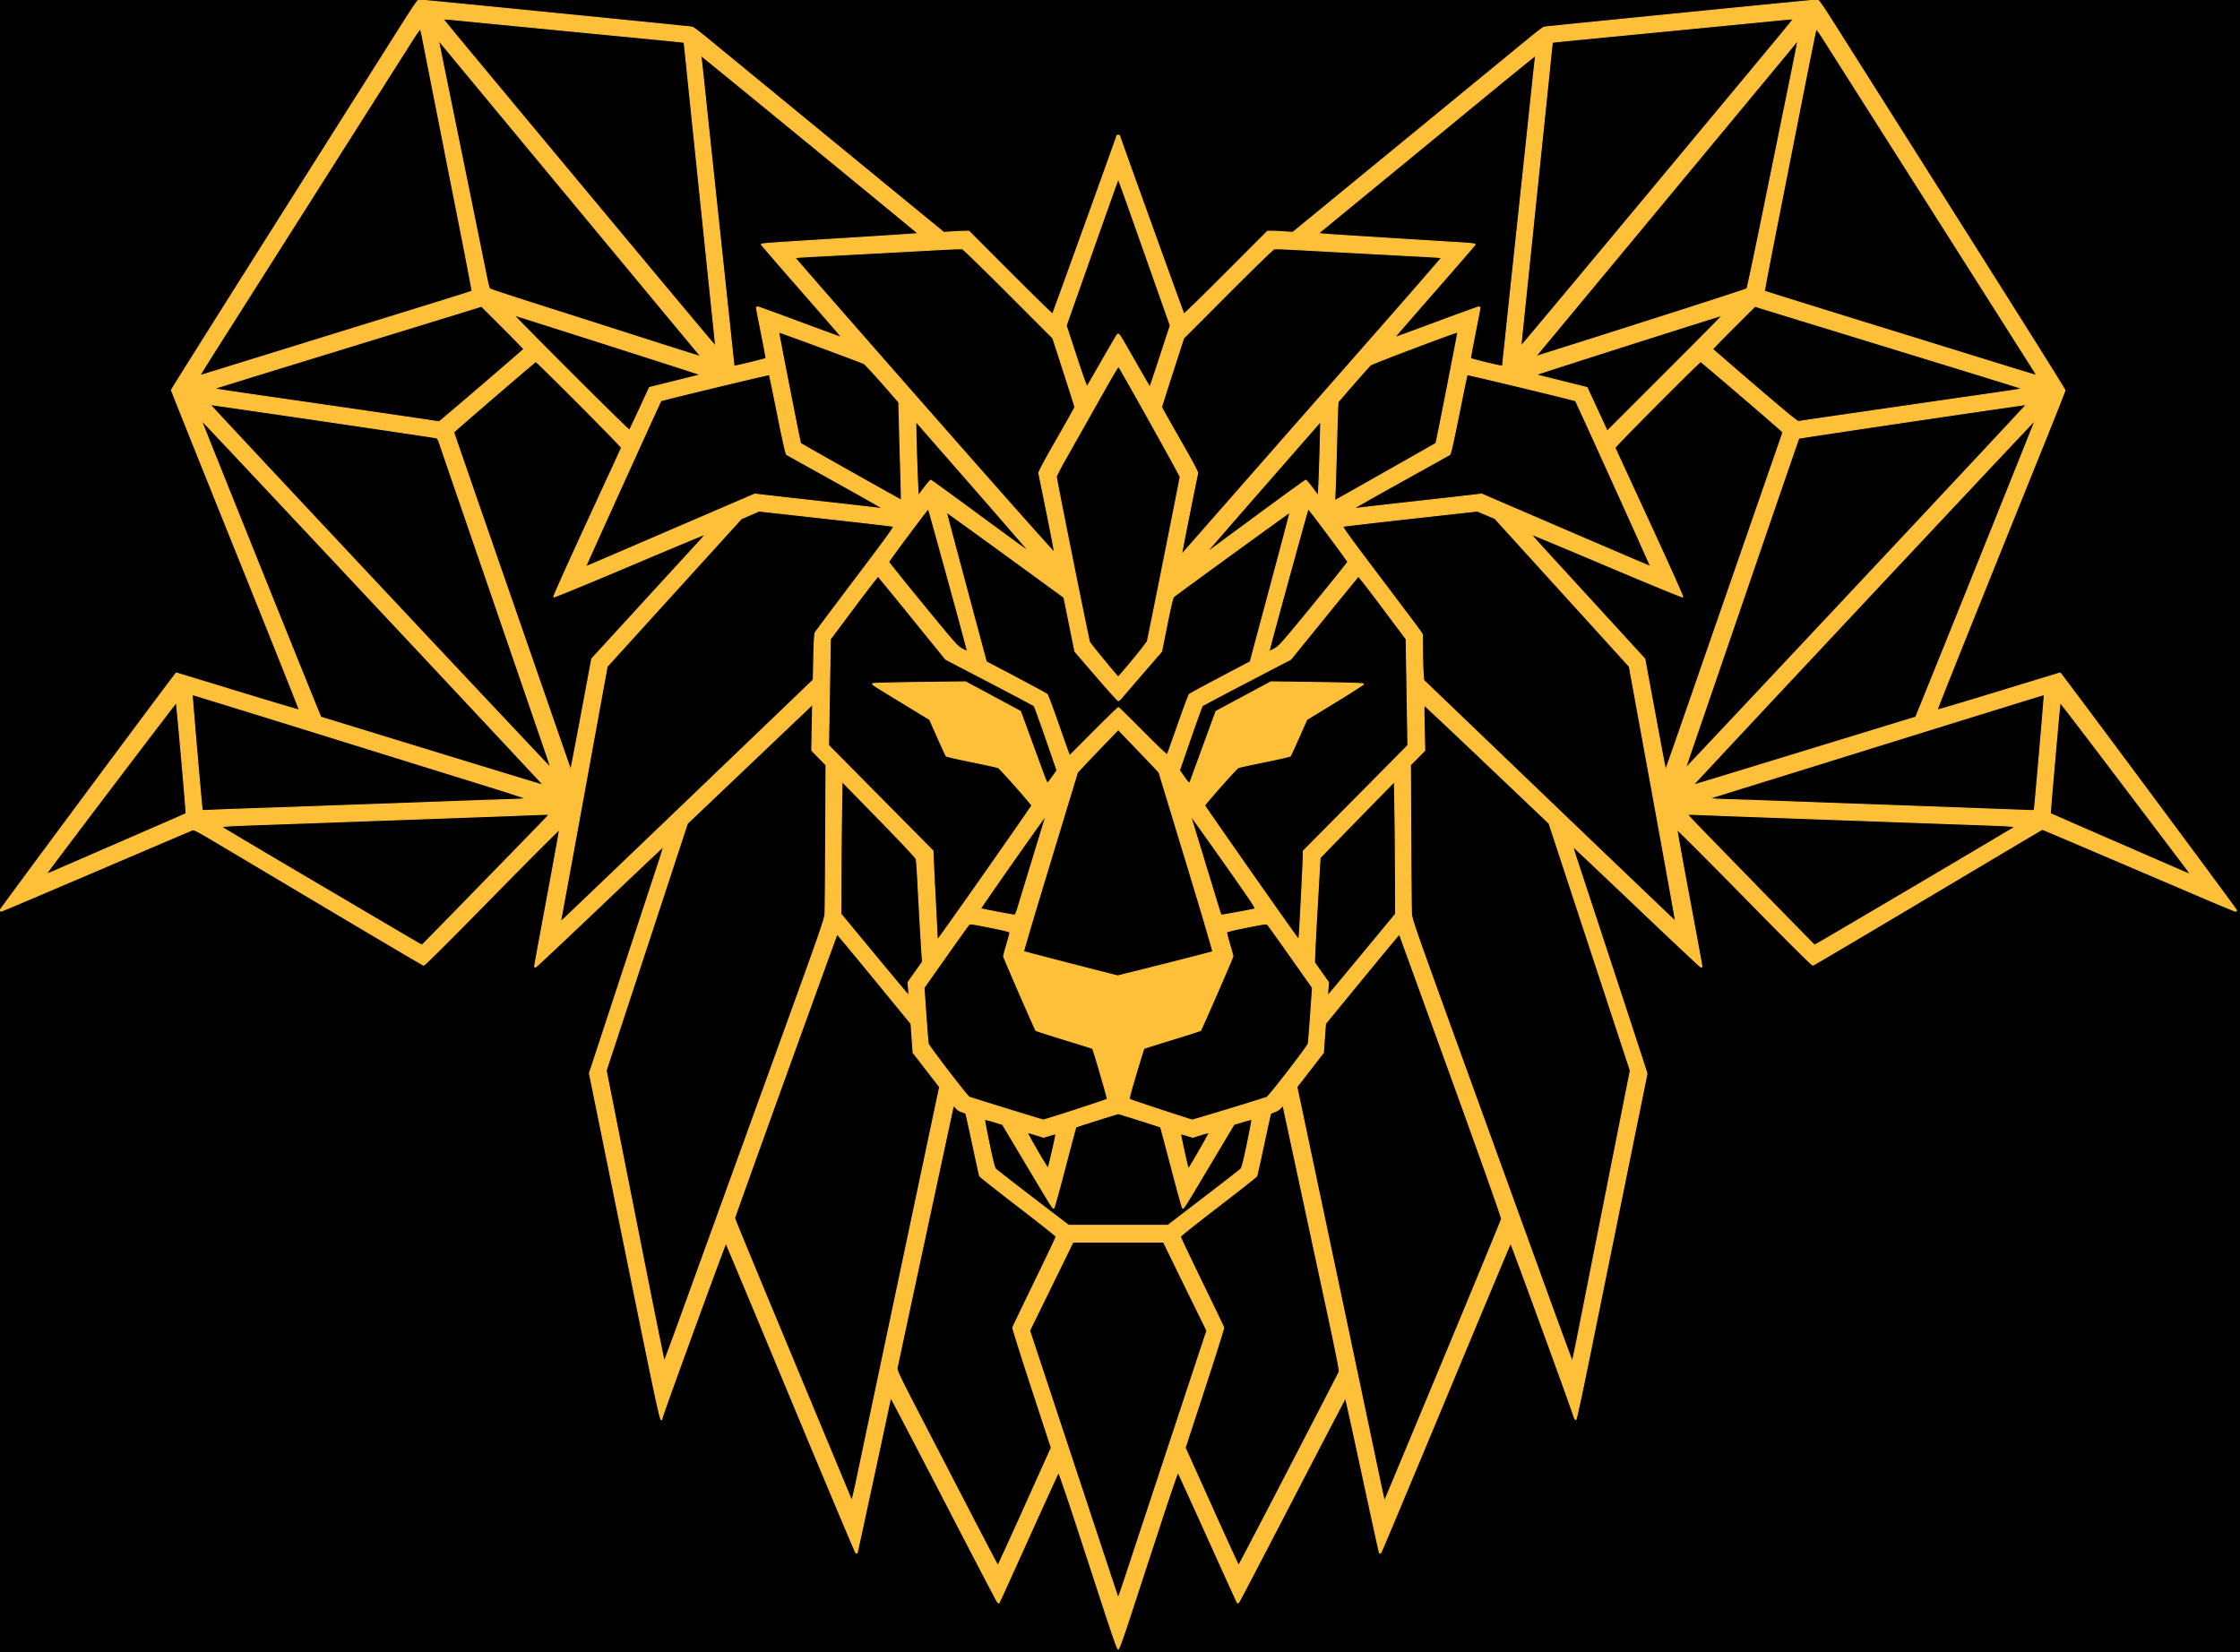
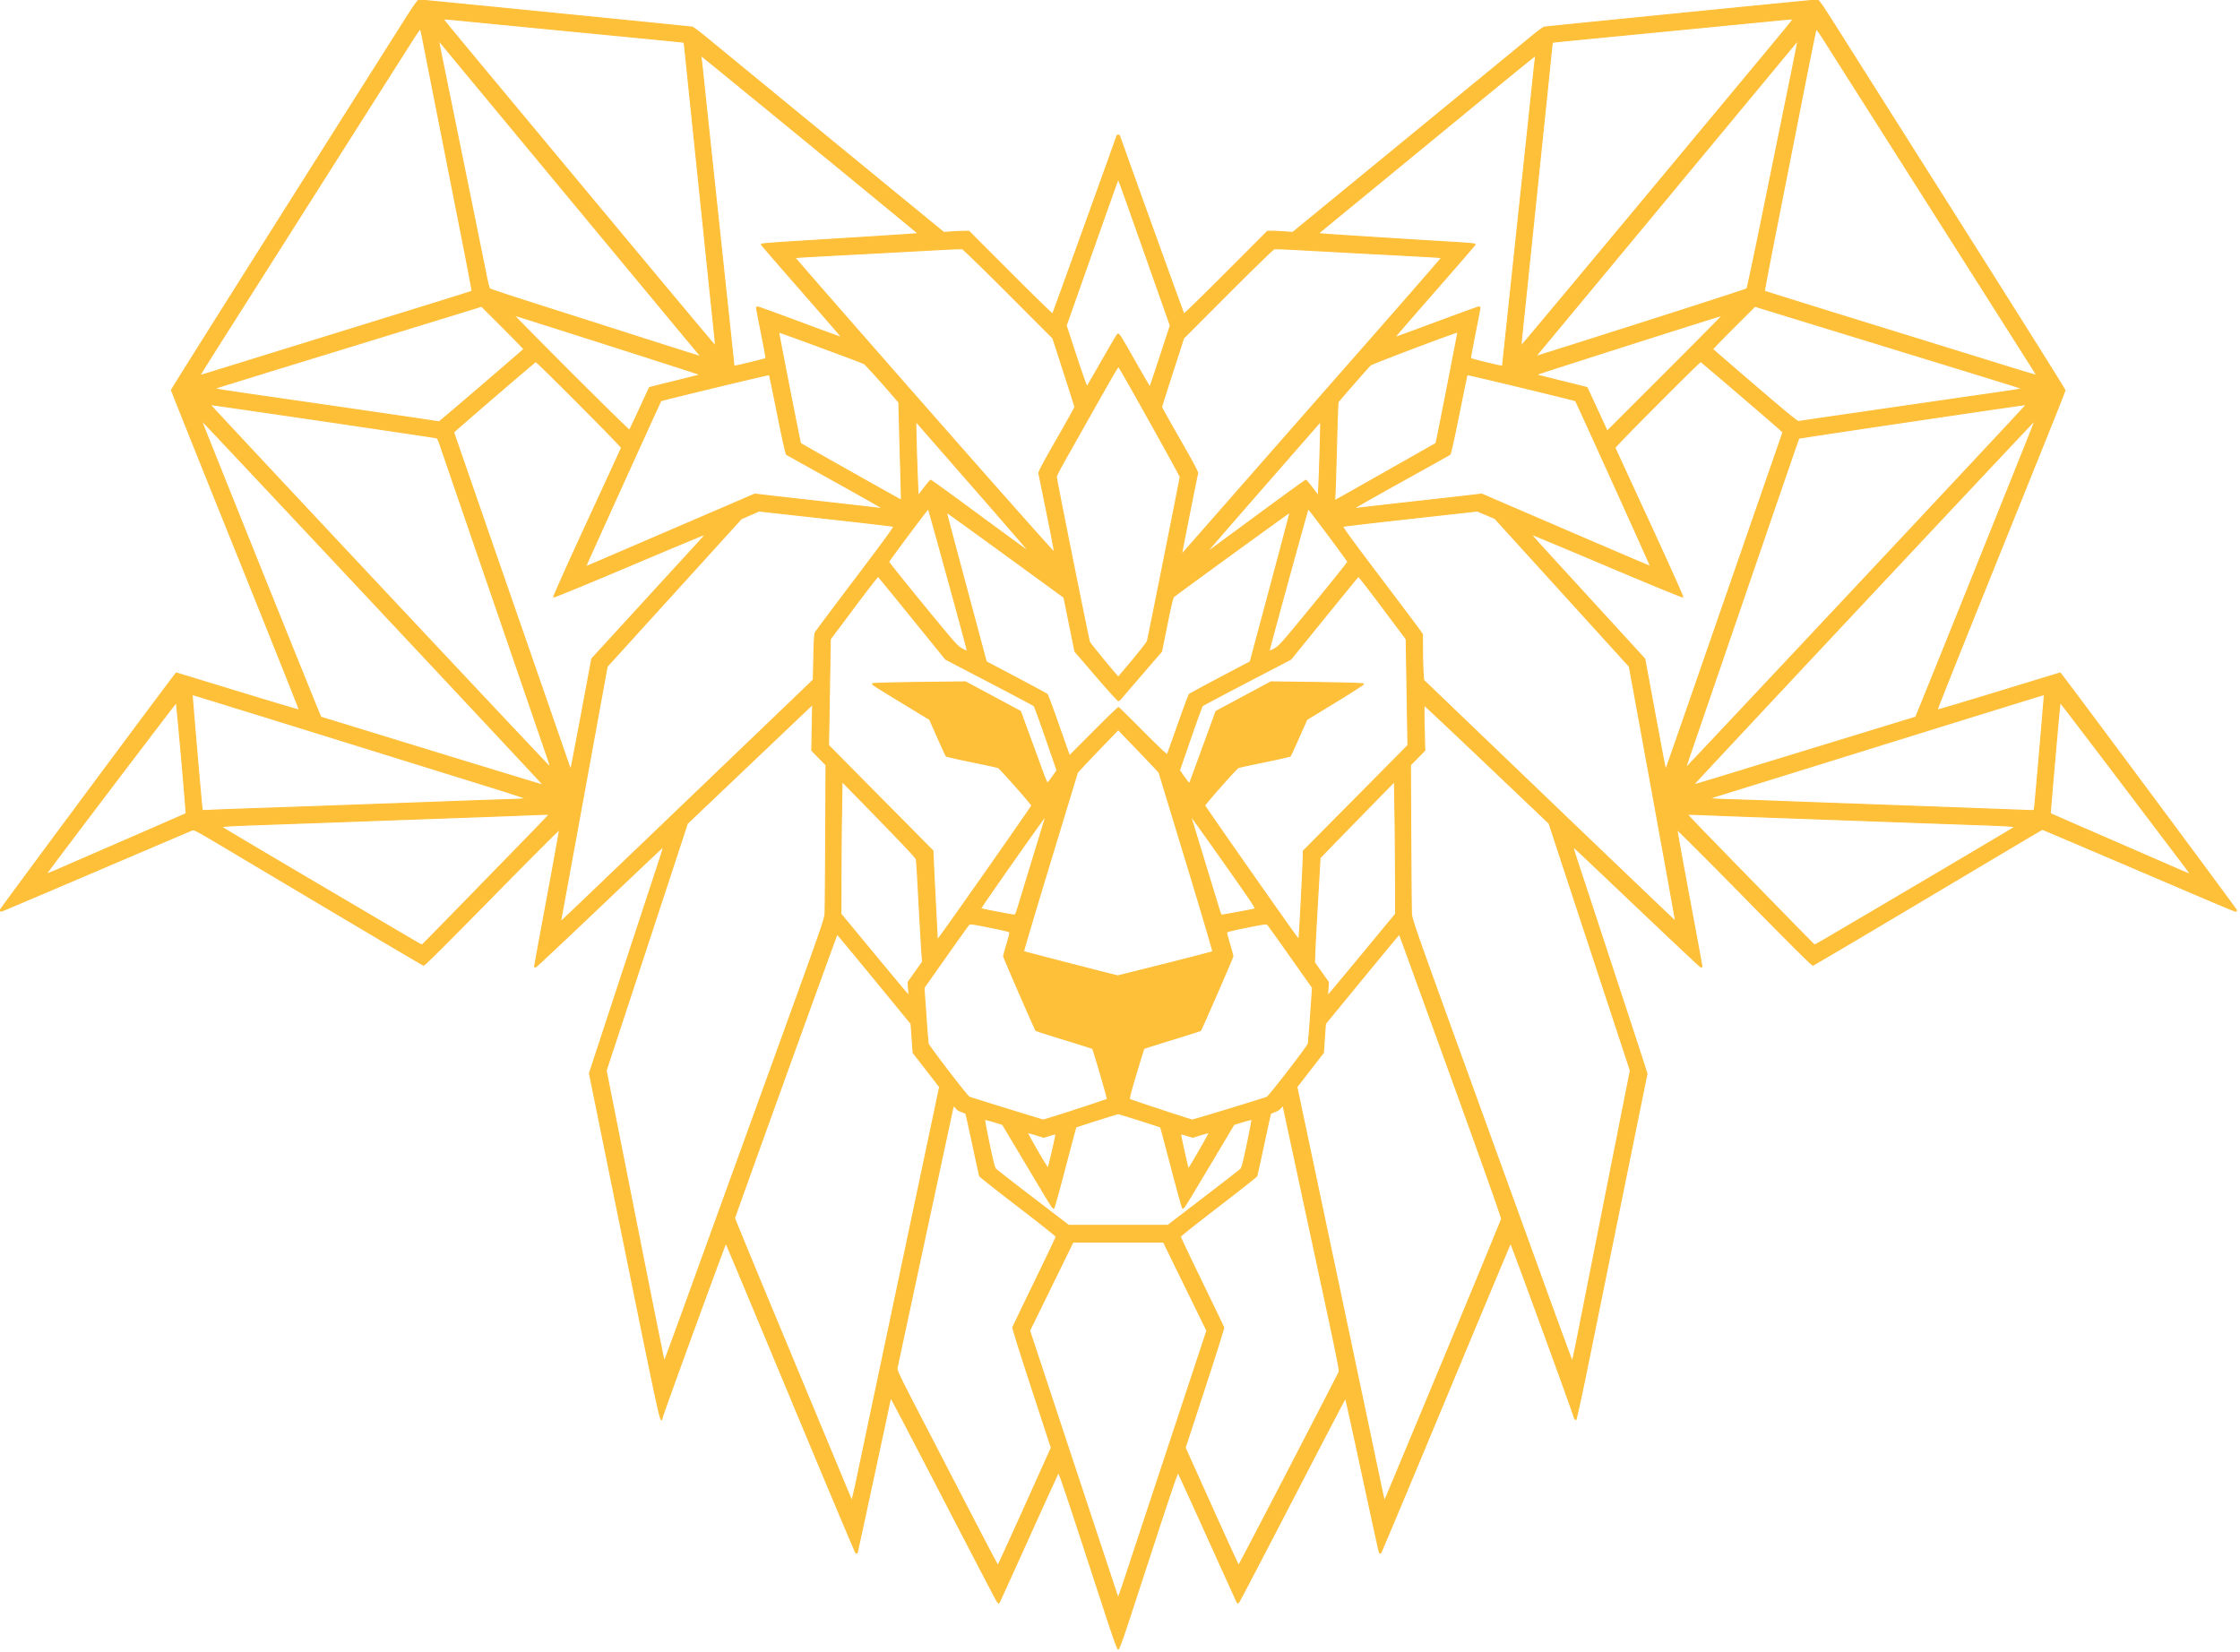
<svg xmlns="http://www.w3.org/2000/svg" data-bbox="-50.049 -246.521 2162.586 1799.927" viewBox="0 0 2074 1530" fill-rule="evenodd" clip-rule="evenodd" stroke-linecap="round" stroke-linejoin="round" stroke-miterlimit="1.5" data-type="ugc">
  <g>
-     <path stroke="#000000" stroke-width=".9" d="M2070.781 2.75v1526.5H3.101V2.75h2067.68z" transform="matrix(1.046 0 0 1.179 -53.292 -249.764)" />
    <path d="M1024.23 1496.068c-5.56-17.02-17.63-53.97-26.83-82.12-9.19-28.14-16.99-50.9-17.33-50.56-.33.33-12.79 27.58-27.67 60.55-14.88 32.97-27.22 60.11-27.42 60.32-.19.2-.92-.35-1.6-1.22-.69-.88-23.02-43.65-49.62-95.05-26.61-51.41-48.58-93.47-48.84-93.47-.25-.01-.99 2.6-1.64 5.8-2.28 11.16-29.08 135.57-29.5 136.96-.36 1.17-.59 1.23-1.44.37-.56-.56-27.72-65.14-60.35-143.52-32.63-78.373-59.57-142.748-59.87-143.053-.45-.45-55.78 151.043-58.77 160.883-1.91 6.29 1.97 24.37-54.68-254.588l-12.9-63.51 11.06-33.615c6.07-18.488 19.14-58.252 29.03-88.365 9.9-30.112 20.48-62.281 23.52-71.486 3.05-9.204 5.25-16.629 4.89-16.5-.36.13-26.89 25.211-58.96 55.736s-58.76 55.609-59.31 55.743c-.55.133-.99-.106-.99-.532 0-.426 5.24-28.884 11.64-63.239s11.55-62.901 11.44-63.434c-.12-.533-28.22 27.573-62.46 62.458-41.47 42.248-62.65 63.327-63.45 63.127-.66-.164-39.64-23.176-86.63-51.136-46.98-27.961-94.47-56.213-105.52-62.783-18.2-10.809-20.3-11.876-22.13-11.212-1.11.404-40.81 17.314-88.22 37.578-47.4 20.263-86.97 37.04-87.93 37.28-1.09.272-1.74.104-1.74-.443 0-.905 162.57-219.782 163.24-219.782.2 0 25.84 7.804 56.97 17.343 31.13 9.538 56.78 17.163 57 16.945.21-.218-26.35-66.79-59.04-147.937-32.68-81.147-59.42-147.919-59.41-148.383.02-.684 79.74-127.171 182.06-288.843 9.4-14.85 23.55-37.209 31.44-49.687C383.31 5.233 386.96.004 388.12 0c2.06-.007 250.86 24.744 252.83 25.152.87.178 6.81 4.634 13.21 9.901 15.37 12.652 152.7 125.347 190.21 156.088l29.49 24.168 5.38-.433c2.97-.237 8.19-.502 11.6-.589l6.22-.157 38.55 38.606c21.21 21.233 38.77 38.397 39.02 38.141.41-.402 59.63-164.642 59.63-165.355 0-.147.5-.267 1.12-.267.62 0 1.13.139 1.13.308 0 .732 59.21 164.908 59.62 165.321.26.252 17.8-16.915 39-38.148l38.54-38.606 3.6.006c1.99.003 7.24.252 11.66.555l8.06.55 25.32-20.754c35.84-29.378 180.35-147.958 194.29-159.433 6.4-5.267 12.34-9.723 13.21-9.902 1.97-.408 250.77-25.158 252.83-25.151 1.16.004 4.81 5.233 15.85 22.692 7.89 12.478 25.98 41.082 40.2 63.563 131.11 207.247 173.29 274.288 173.22 275.25-.04.619-9 23.231-19.9 50.25-72.19 178.975-98.81 245.44-98.47 245.788.22.218 25.87-7.408 57-16.946 31.13-9.539 56.77-17.343 56.97-17.343.63 0 163.25 218.866 163.25 219.711 0 .434-.41.789-.9.789-.49 0-11.88-4.69-25.31-10.422-13.43-5.733-53.34-22.777-88.69-37.875-35.35-15.099-64.49-27.453-64.75-27.453-.52 0-3.79 1.939-125.9 74.612-46.99 27.96-85.97 50.972-86.63 51.137-.8.2-21.96-20.854-63.45-63.125-34.24-34.885-62.35-62.97-62.47-62.411-.11.558 5.03 29.092 11.44 63.408 6.41 34.316 11.66 62.752 11.66 63.191 0 .439-.45.689-1 .556-.55-.133-27.24-25.218-59.31-55.743-32.07-30.525-58.6-55.606-58.96-55.736-.36-.13 1.34 5.776 3.77 13.125 9.43 28.452 60.26 183.238 62.4 190.02l2.26 7.158-22.32 109.842c-12.27 60.413-26.91 132.426-32.52 160.029-5.61 27.6-10.56 50.31-11.01 50.46-.44.14-1.19-1.01-1.66-2.57-3-9.89-58.32-161.332-58.77-160.883-.3.306-27.24 64.651-59.85 142.993-32.62 78.34-59.7 142.9-60.17 143.48-.72.86-.98.87-1.4.07-.29-.54-7.39-32.97-15.78-72.05s-15.43-71.06-15.66-71.05c-.22.01-22.29 42.27-49.04 93.93-26.76 51.67-49.11 94.42-49.67 95.01-.57.6-1.17.93-1.35.75-.17-.18-12.49-27.31-27.38-60.28-14.89-32.97-27.33-60.22-27.66-60.55-.33-.33-8.29 22.94-17.69 51.7-9.41 28.77-21.49 65.72-26.85 82.11-6.5 19.87-10.09 29.82-10.77 29.82-.68 0-4.39-10.31-11.14-30.94zm18.13-36.56c3.32-10.11 21.58-65.38 40.58-122.84l34.54-104.452-20.09-41.043-20.08-41.043h-83.86l-20.09 41.016-20.09 41.015 40.49 122.487c22.27 67.36 40.68 122.96 40.9 123.54.23.64.66.79 1.03.38.35-.38 3.36-8.96 6.67-19.06zm-93.44-64.34 24.54-54.54-18.03-55.08c-9.91-30.29-17.86-55.604-17.67-56.248.2-.643 9.33-19.643 20.3-42.221 10.97-22.579 19.93-41.479 19.91-42-.03-.522-15.87-13.099-35.21-27.949-19.33-14.85-35.37-27.505-35.63-28.122-.26-.618-3.17-13.758-6.46-29.201-3.3-15.444-6.15-28.328-6.34-28.633-.19-.305-1.97-1.094-3.96-1.754-2.29-.764-4.24-2.05-5.34-3.537-2.01-2.718-2.35-2.355-3.64 3.872-.48 2.269-12.03 56.1-25.69 119.625-13.65 63.525-24.99 116.518-25.2 117.758-.32 1.87 3.05 8.88 19.62 40.88 11 21.23 32.01 61.82 46.69 90.17 14.68 28.36 26.88 51.56 27.13 51.54.24-.01 11.48-24.57 24.98-54.56zm244.4-34.32c25.33-48.89 46.35-89.65 46.7-90.56.45-1.18-2.94-18.272-11.79-59.408-6.83-31.762-18.5-86.1-25.94-120.75-7.43-34.65-13.72-63.843-13.97-64.875l-.45-1.875-2.05 2.438c-1.19 1.415-3.52 2.939-5.56 3.633-1.92.657-3.67 1.461-3.87 1.787-.2.326-3.05 13.204-6.33 28.618-3.28 15.413-6.17 28.531-6.44 29.149-.26.619-16.3 13.275-35.63 28.125-19.34 14.85-35.18 27.432-35.2 27.959-.02.527 8.94 19.427 19.91 42s20.1 41.558 20.29 42.189c.2.632-7.75 25.94-17.67 56.25l-18.02 55.1 24.54 54.54c13.5 30 24.74 54.55 24.98 54.56.24.02 21.16-39.98 46.5-88.88zm142.85-100.84c29.61-71.159 53.98-130.223 54.15-131.255.19-1.195-16.91-49.459-47.04-132.725-26.04-71.965-47.45-130.95-47.58-131.077-.13-.127-15.59 18.49-34.36 41.372l-34.14 41.604-.96 13.435-.95 13.436-12.29 15.85-12.28 15.85 16.19 76.691c8.91 42.18 22.43 106.223 30.05 142.316 7.62 36.093 18.43 87.393 24.01 114.003 10.46 49.87 10.64 50.66 11.09 50.17.15-.16 24.5-58.52 54.11-129.67zm-542.06 106.3c2.6-12.47 20.75-98.53 40.33-191.247l35.6-168.568-12.28-15.848-12.29-15.847-.95-13.429-.96-13.429-34.13-41.609c-18.78-22.886-34.25-41.504-34.38-41.375-.62.627-95 262.076-94.95 263.049.03.619 15.3 37.744 33.93 82.5 62.52 150.223 72.87 175.113 73.53 176.813.36.93.92 1.69 1.24 1.68.32 0 2.71-10.21 5.31-22.69zm-163.6-147.368c8.33-22.995 41.69-115.047 74.14-204.56 58.26-160.664 59.02-162.831 59.3-169.125.15-3.506.42-35.733.59-71.616l.31-65.241-6.61-6.759-6.62-6.759.42-21.375.41-21.375-5.53 5.276c-3.05 2.901-29.16 27.743-58.04 55.205l-52.5 49.93-17.45 53.17c-9.6 29.243-26.51 80.715-37.58 114.382l-20.13 61.213 26.69 134.724c14.69 74.099 26.87 134.728 27.08 134.728.22 0 7.2-18.822 15.52-41.818zm830.82 15.753c2.83-14.335 14.84-74.956 26.68-134.714l21.54-108.651-37.64-114.459-37.63-114.46-57.69-54.887c-31.73-30.187-57.86-54.78-58.07-54.649-.22.13-.16 9.635.12 21.122l.51 20.885-6.64 6.774-6.63 6.774.32 65.601c.18 36.081.46 68.301.62 71.601.27 5.76 2.22 11.325 48.41 138.75 26.47 73.013 59.83 165.066 74.14 204.562 14.31 39.497 26.19 71.816 26.41 71.816.22 0 2.71-11.731 5.55-26.065zm-347.1-125.14c18.1-13.861 33.63-25.926 34.51-26.812 1.29-1.292 2.52-5.969 6.21-23.649 2.53-12.121 4.43-22.216 4.21-22.432-.22-.217-4.06.71-8.53 2.059l-8.14 2.453-21.1 35.37c-25.9 43.401-25.55 42.851-26.46 41.941-.4-.399-5.07-17.348-10.38-37.663-5.32-20.315-9.78-37.034-9.92-37.152-.53-.449-38.35-12.413-39.25-12.413-.91 0-38.73 11.969-39.26 12.426-.15.125-4.61 16.847-9.92 37.159-5.32 20.313-9.98 37.256-10.38 37.651-.9.901-.62 1.344-26.47-41.969l-21.11-35.359-8.12-2.449c-4.47-1.346-8.3-2.271-8.52-2.055-.21.216 1.67 10.31 4.2 22.432 3.7 17.772 4.9 22.351 6.21 23.65.89.886 16.42 12.951 34.52 26.812l32.9 25.202h91.9l32.9-25.202zm-139.83-43.604c1.97-8.512 3.41-15.64 3.21-15.84-.2-.201-2.81.392-5.8 1.317l-5.43 1.682-7.43-2.309c-4.09-1.27-7.58-2.154-7.77-1.964-.19.19 3.96 7.794 9.22 16.899 5.27 9.104 9.77 16.36 10 16.123.24-.237 2.04-7.395 4-15.908zm136.33-.789c5.07-8.784 9.05-16.128 8.86-16.32-.19-.193-3.69.689-7.78 1.959l-7.43 2.309-5.43-1.682c-2.99-.925-5.61-1.509-5.82-1.297-.32.317 5.68 27.822 6.82 31.314.5 1.523.62 1.353 10.78-16.283zm-114.84-37.326c15.95-5.181 29.2-9.653 29.45-9.937.42-.474-12.91-46.222-13.7-47.011-.19-.191-11.96-3.903-26.15-8.251-14.2-4.348-26.04-8.152-26.31-8.455-.87-.948-29.92-67.627-29.92-68.675 0-.548 1.35-5.525 3.01-11.06 1.66-5.536 2.93-10.531 2.82-11.102-.15-.723-5.76-2.137-18.57-4.678-17.4-3.451-18.43-3.573-19.6-2.338-.68.717-10.28 14.128-21.33 29.803l-20.1 28.5 1.75 25.125c.97 13.819 1.96 25.885 2.2 26.814.66 2.474 36.17 48.755 37.94 49.431 3.01 1.15 67.53 21.089 68.51 21.171.56.046 14.06-4.155 30-9.337zm142.06-.729c18.25-5.582 34.02-10.503 35.06-10.935 2.07-.868 37.58-46.864 38.31-49.626.24-.915 1.23-12.97 2.2-26.789l1.75-25.125-20.1-28.5c-11.05-15.675-20.65-29.086-21.33-29.803-1.17-1.235-2.2-1.113-19.6 2.338-12.81 2.541-18.42 3.955-18.57 4.678-.11.571 1.16 5.566 2.82 11.102 1.66 5.535 3.02 10.511 3.02 11.056 0 1.039-29.06 67.723-29.93 68.679-.28.303-12.11 4.107-26.3 8.455-14.2 4.348-25.96 8.06-26.15 8.251-.2.19-3.47 10.729-7.27 23.42-5.03 16.76-6.68 23.25-6.05 23.718.94.698 56.46 19.028 58.02 19.154.52.042 15.87-4.49 34.12-10.073zM841.26 915.681l-.47-6.073 6.73-9.489 6.73-9.489-.39-4.5c-.41-4.557-2.62-43.185-4.16-72.492-.46-8.804-1.06-16.932-1.33-18.061-.32-1.347-12.22-14.078-34.61-37.025l-34.13-34.971-.46 28.024c-.25 15.414-.49 43.044-.54 61.4l-.08 33.375 31.17 37.688c17.14 20.728 31.36 37.687 31.59 37.687.23 0 .21-2.733-.05-6.074zm420.56-32.551 30.39-36.75-.08-33.375c-.05-18.356-.29-45.966-.54-61.356l-.46-27.982-26.26 26.857c-14.44 14.771-29.95 30.665-34.46 35.321l-8.2 8.465-2.78 48.16c-1.53 26.488-2.57 48.498-2.33 48.91.25.413 3.25 4.686 6.66 9.496l6.21 8.746-.45 6.254c-.41 5.671-.34 6.149.73 5.129.65-.618 14.85-17.662 31.57-37.875zm-183.03 9.631c23.98-6.047 43.85-11.217 44.17-11.488.31-.272-10.76-37.748-24.6-83.281l-25.18-82.786-3.5-3.788c-1.92-2.083-10.43-10.994-18.9-19.802l-15.4-16.014-12.58 13.014c-6.91 7.158-15.43 16.086-18.92 19.839l-6.35 6.826-25.14 82.731c-13.83 45.502-24.95 82.928-24.71 83.168.3.302 83.37 21.745 87.24 22.518.16.031 19.9-4.89 43.87-10.937zm-645.66-60.733c70.22-72.031 75.57-77.576 75.26-77.889-.17-.166-7.72.009-16.78.384-9.06.377-26.44 1.042-38.6 1.477-12.17.435-31.07 1.119-42 1.519-10.94.4-29.5 1.069-41.25 1.487-11.76.417-30.49 1.092-41.63 1.499-20.82.761-47.47 1.713-83.62 2.986-35.28 1.242-40.04 1.564-38.89 2.629.55.516 38.14 22.818 83.51 49.558 101.11 59.585 101.12 59.594 101.61 59.506.21-.039 19.29-19.459 42.39-43.156zm1256.64 37.748c48.4-28.341 174.58-102.922 175.37-103.656 1.15-1.065-3.61-1.387-38.88-2.629-36.16-1.273-62.81-2.225-83.63-2.986-11.14-.407-29.87-1.082-41.62-1.499-11.76-.418-30.32-1.087-41.25-1.487-10.94-.4-29.84-1.084-42-1.519-12.17-.435-29.54-1.1-38.61-1.477-9.06-.377-16.61-.55-16.78-.384-.17.166 7.25 8.065 16.48 17.552 56.73 58.314 100.83 103.432 101.17 103.493.22.04 4.61-2.394 9.75-5.408zM912.01 808.47c23.71-33.802 43.22-61.934 43.35-62.514.2-.946-28.8-33.779-31.03-35.133-.51-.307-11.43-2.698-24.28-5.314-12.84-2.616-23.62-5.065-23.94-5.443-.33-.377-3.91-8.141-7.95-17.252l-7.34-16.566-23.21-14.119c-29.67-18.059-30.01-18.273-29.55-19.012.21-.342 19.62-.86 43.14-1.151l42.75-.529 25.43 13.645 25.43 13.645 8.68 23.702c4.77 13.035 10.25 28.004 12.17 33.264 1.93 5.259 3.78 9.562 4.12 9.562.34 0 2.5-2.66 4.79-5.912l4.17-5.912-10.19-29.526c-5.61-16.238-10.58-29.902-11.06-30.363-.47-.461-19.08-10.342-41.36-21.956l-40.5-21.118-31.01-38.23c-17.05-21.027-31.26-38.388-31.57-38.581-.31-.192-10.41 12.814-22.43 28.902l-21.87 29.25-.81 49.202-.81 49.202 17.88 18.084c9.83 9.946 31.58 31.921 48.33 48.833l30.44 30.75.5 11.625c.27 6.394 1.16 24.282 1.97 39.75.81 15.469 1.48 28.716 1.49 29.438.01.722.27 1.295.58 1.275.31-.02 19.97-27.695 43.69-61.498zm291.29 53.473c1-16.331 3.45-65.938 3.45-69.848l.01-4.036 30.18-30.464c16.6-16.756 38.4-38.769 48.44-48.919l18.25-18.454-.82-49.223-.81-49.224-21.87-29.227c-12.03-16.075-22.12-29.073-22.43-28.884-.3.189-14.5 17.548-31.56 38.576l-31.01 38.233-40.5 21.109c-22.27 11.609-40.89 21.488-41.37 21.953-.47.465-5.45 14.125-11.06 30.356l-10.19 29.511 4.17 5.927c4.19 5.936 5.11 6.738 5.77 4.989.19-.516 5.66-15.481 12.16-33.257l11.81-32.318 25.45-13.657 25.45-13.657 42.72.601c27.37.384 42.79.87 42.9 1.35.09.413-11.68 7.984-26.17 16.825l-26.34 16.076-7.34 16.549c-4.04 9.103-7.61 16.859-7.93 17.236-.33.378-11.11 2.827-23.95 5.443-12.85 2.616-23.77 5.007-24.27 5.314-2.28 1.38-31.25 34.159-31.04 35.118.28 1.296 86.28 123.975 86.95 124.028.25.019.68-3.592.95-8.026zm-567.62-119.73c60.61-58.118 111.82-107.243 113.79-109.167l3.6-3.498.44-20.959c.33-15.077.73-21.485 1.43-22.834.54-1.031 17.33-23.475 37.3-49.875 28.62-37.818 36.06-48.107 35.1-48.505-.66-.278-28.96-3.583-62.89-7.344l-61.67-6.838-8.23 3.593-8.23 3.594-62.09 68.388-62.1 68.389-21.31 116.861c-11.72 64.274-21.48 117.535-21.7 118.358-.29 1.129.44.763 2.99-1.5 1.85-1.648 52.96-50.546 113.57-108.663zm894.46-7.095-21.53-117.98-62.24-68.54-62.24-68.54-8.11-3.429-8.1-3.43-61.65 6.835c-33.9 3.76-62.19 7.063-62.86 7.341-.96.398 6.22 10.327 33.96 47.005 19.35 25.575 36.18 47.993 37.41 49.816l2.23 3.316.07 14.684c.05 8.077.3 17.62.57 21.208l.48 6.524 116.55 111.798c64.11 61.489 116.65 111.702 116.77 111.585.12-.117-9.48-53.304-21.31-118.193zM942.41 840.943c1.09-3.61 7.19-23.606 13.56-44.438 6.36-20.831 11.76-38.55 12.01-39.375.39-1.337.31-1.377-.71-.375-2.19 2.166-59.76 84.255-59.36 84.655.41.409 28.91 5.91 31.24 6.03.96.05 1.75-1.537 3.26-6.497zm203.64 3.926c8.02-1.45 15.19-2.888 15.93-3.196 1.15-.476-3.05-6.798-28-42.177-16.14-22.888-29.87-42.122-30.49-42.741-1.02-1.002-1.1-.962-.71.375.25.825 5.65 18.544 12.01 39.375 6.36 20.832 12.46 40.828 13.56 44.438 1.1 3.609 2.25 6.562 2.56 6.562.31 0 7.12-1.186 15.14-2.636zM116.6 777.794c30.5-13.253 55.58-24.219 55.73-24.368.42-.418-8.58-102.424-9.08-102.922-.31-.313-119.93 157.425-120.36 158.717-.13.405 3.92-1.078 9-3.296 5.08-2.219 34.2-14.877 64.71-28.131zm1906.08 24.156a155959.5 155959.5 0 0 1-60.22-79.53c-30.06-39.716-54.8-72.07-54.97-71.897-.17.172-1.13 9.548-2.14 20.835-5.41 61.005-7.17 81.824-6.92 82.068.15.149 25.23 11.115 55.73 24.369 30.51 13.254 59.52 25.875 64.47 28.047 4.95 2.171 9.14 3.83 9.31 3.687.16-.143-2.2-3.553-5.26-7.579zM234.01 748.859c18.35-.613 42.48-1.447 53.62-1.852 11.14-.406 29.7-1.076 41.25-1.488l42.38-1.514c11.75-.42 34.53-1.261 50.62-1.868 16.09-.606 37.28-1.331 47.09-1.61 9.81-.278 17.97-.722 18.14-.985.16-.263-14.62-5.114-32.84-10.779-18.23-5.666-87.82-27.296-154.64-48.068s-121.59-37.686-121.7-37.586c-.28.244 8.83 105.517 9.23 106.737.24.733 1.9.864 6.9.547 3.61-.231 21.59-.92 39.95-1.534zm1649.6.959c.4-1.205 9.5-106.469 9.23-106.71-.12-.1-67.37 20.708-149.46 46.239-82.09 25.532-151.69 47.142-154.66 48.024-2.98.881-5.27 1.838-5.09 2.127.17.289 8.52.758 18.53 1.041 10.02.284 31.04 1.004 46.72 1.599 15.67.595 38.46 1.434 50.63 1.864 12.16.43 30.9 1.103 41.62 1.496 10.73.393 30.13 1.095 43.13 1.559 21.2.758 90.4 3.333 96.58 3.594 1.39.059 2.6-.305 2.77-.833zM502.38 726.146c-.45-1.091-315.86-337.652-316.16-337.355-.22.22 97.85 244.104 108.61 270.089l2.17 5.25 101.81 31.238c56 17.181 102.27 31.271 102.82 31.312.55.042.89-.199.75-.534zm1169.94-30.967 101.44-31.049 2.17-5.25c10.67-25.769 108.83-269.874 108.61-270.093-.32-.318-315.74 336.328-316.2 337.472-.37.938-11.35 4.221 103.98-31.08zM538.47 660.925l9.47-50.845 45.3-49.475c24.91-27.211 48.65-53.113 52.76-57.559 4.1-4.446 7.32-8.23 7.14-8.409-.18-.179-31.7 12.955-70.04 29.187-38.35 16.232-70 29.248-70.35 28.925-.35-.322 13.6-31.419 31-69.103 17.39-37.683 31.68-68.738 31.75-69.009.28-1.066-78.49-80.199-79.45-79.828-1.17.447-76.04 64.896-76.04 65.451 0 .206 23.66 68.604 52.59 151.997 28.93 83.393 53.27 153.583 54.08 155.978.82 2.395 1.68 4.17 1.9 3.944.23-.226 4.68-23.29 9.89-51.254zm1025.34-9.618c11.58-33.372 35.9-103.504 54.06-155.848l33.01-95.171-2.12-2.039c-4.42-4.231-73.11-63.08-74.06-63.444-.96-.37-79.71 78.751-79.44 79.822.06.277 14.35 31.337 31.75 69.024 17.4 37.686 31.35 68.782 31 69.103-.35.32-32-12.698-70.35-28.93-38.34-16.232-69.85-29.373-70.02-29.203-.17.17 6.59 7.836 15.02 17.034 8.42 9.199 32.17 35.135 52.77 57.636l37.45 40.91 9.3 50.215c9.28 50.061 9.75 52.416 10.3 51.861.16-.162 9.76-27.598 21.33-60.97zM507.08 701.95c-1.6-4.714-24.42-71.176-50.71-147.695-26.28-76.518-48.5-141.246-49.36-143.838-1.14-3.405-2-4.807-3.1-5.048-4.14-.906-209.23-31.04-209.49-30.78-.16.165 70.64 75.949 157.34 168.408 86.71 92.46 157.78 167.976 157.94 167.815.16-.161-1.02-4.149-2.62-8.862zm1211.96-159.003c86.68-92.432 157.46-168.194 157.3-168.361-.35-.348-210.45 30.773-210.88 31.237-.16.169-16.85 48.57-37.08 107.557-20.23 58.988-43.72 127.464-52.2 152.17-16.15 47.022-15.63 45.455-15.08 45.455.19 0 71.27-75.626 157.94-168.058zm-683.46 112.327c.37.08 10.58 10.126 22.7 22.326 14.51 14.614 22.2 21.857 22.55 21.231.28-.523 4.78-13.098 9.99-27.945 5.21-14.846 9.89-27.394 10.39-27.882.51-.489 13.4-7.474 28.66-15.521l27.74-14.631 18.55-69.197c10.2-38.058 18.45-69.297 18.32-69.421-.27-.272-106.09 76.655-107.85 78.407-.85.844-2.82 9.102-6.19 25.895l-4.95 24.656-17.81 20.618c-9.79 11.339-18.58 21.591-19.54 22.781-.96 1.19-2.17 2.164-2.7 2.164-.52 0-9.78-10.254-20.56-22.786l-19.61-22.787-10.14-50.052-54.31-39.56c-29.88-21.758-54.42-39.458-54.55-39.334-.19.191 7.12 27.699 32.99 124.122l3.88 14.477 27.75 14.65c15.25 8.058 28.15 15.043 28.64 15.523.5.48 4.82 12.01 9.6 25.622 4.78 13.613 9.24 26.225 9.92 28.027l1.23 3.277 22.32-22.402c12.27-12.321 22.62-22.337 22.98-22.258zm13.31-44.113c7.22-8.714 13.31-16.561 13.52-17.437 1.44-6.031 30.35-150.889 30.35-152.109 0-1.295-55.24-100.281-56.98-102.107-.61-.64-3.49 4.283-28.91 49.372-8.13 14.438-17.96 31.856-21.83 38.707-3.87 6.851-7.03 13.152-7.03 14.001 0 2.217 29.89 150.961 30.74 152.958.71 1.691 25.97 32.459 26.64 32.459.2 0 6.27-7.13 13.5-15.844zm-153.54-9.843c-.93-4.78-35.41-130.313-35.79-130.313-.69 0-36.8 48.409-36.8 49.331 0 .446 14.18 18.132 31.51 39.302 28.46 34.753 31.94 38.727 35.82 40.909 5.13 2.888 5.69 2.97 5.26.771zm285.32-.771c3.88-2.182 7.36-6.156 35.82-40.909 17.33-21.17 31.52-38.856 31.52-39.302 0-.928-36.12-49.331-36.82-49.331-.38 0-34.83 125.453-35.78 130.313-.43 2.199.13 2.117 5.26-.771zm-557.55-110.37 75.81-32.639 5.85.727c3.22.399 28.46 3.257 56.1 6.35 27.64 3.092 51.6 5.829 53.25 6.08 2.63.4 2.86.323 1.88-.624-.62-.594-20.37-11.768-43.88-24.83-23.51-13.063-43.21-24.045-43.78-24.407-.66-.42-3.66-13.789-8.33-37.137-4.02-20.063-7.44-36.619-7.61-36.79-.41-.407-99.88 23.557-100.52 24.217-.51.525-69.63 152.878-69.63 153.47 0 .431-6.48 3.187 80.86-34.417zm870.84-42.137c-19.03-42.026-34.82-76.637-35.09-76.915-.64-.656-100.11-24.621-100.52-24.216-.17.17-3.59 16.725-7.61 36.788-4.67 23.348-7.67 36.717-8.33 37.137-.57.362-20.27 11.344-43.78 24.407-23.51 13.062-43.26 24.236-43.87 24.83-.99.947-.76 1.024 1.87.624 1.65-.251 25.61-2.988 53.25-6.08 27.64-3.093 52.88-5.95 56.1-6.35l5.85-.726 78.15 33.654c42.98 18.509 78.25 33.564 78.37 33.455.12-.11-15.36-34.583-34.39-76.608zM969.4 475.13c-3.93-19.387-7.31-35.973-7.51-36.858-.26-1.139 4.54-10.175 16.5-31.027 9.27-16.18 16.87-29.791 16.87-30.246 0-.454-4.59-15.011-10.2-32.347l-10.19-31.522-41-41.085c-22.54-22.596-41.75-41.281-42.69-41.521-1.62-.417-7.51-.156-53.42 2.364-10.94.6-33.04 1.787-49.13 2.638-47.27 2.501-52.19 2.796-52.56 3.159-.18.19 53.75 61.94 119.86 137.222 71.15 81.019 120.28 136.387 120.41 135.675.11-.661-3.01-17.064-6.94-36.452zm185.34-30.75c32.57-37.125 86.46-98.515 119.75-136.423 33.3-37.908 60.39-69.079 60.2-69.27-.37-.365-5.27-.659-52.56-3.161-16.09-.851-38.19-2.038-49.12-2.638-45.92-2.52-51.81-2.781-53.43-2.364-.94.24-20.15 18.925-42.7 41.521l-41 41.085-10.19 31.5c-5.6 17.325-10.19 31.882-10.19 32.348 0 .466 7.6 14.087 16.87 30.267 11.96 20.852 16.77 29.888 16.5 31.027-1.67 7.239-14.61 72.352-14.61 73.525 0 .881.26 1.212.63.796.34-.392 27.28-31.088 59.85-68.213zm-253.65 6.612c-28.78-32.924-52.44-60.002-52.58-60.174-.14-.172-.38-.172-.53 0-.31.359.83 40.6 1.62 57.257l.53 11.195 5.45-7.257c3-3.992 5.78-7.258 6.19-7.258.4 0 21.06 14.997 45.91 33.327 24.84 18.33 45.3 33.203 45.45 33.05.15-.152-23.27-27.215-52.04-60.14zm262.73 26.505c24.44-18.008 44.77-32.742 45.17-32.742.4 0 3.19 3.266 6.19 7.258l5.45 7.257.54-11.195c.76-15.849 1.9-56.884 1.59-57.257a.317.317 0 0 0-.51 0c-.14.172-23.76 27.202-52.5 60.066-28.74 32.865-52.24 59.991-52.24 60.28 0 .289.42.198.93-.201.52-.399 20.94-15.459 45.38-33.467v.001zm-329.77-39.582c-.42-13.769-.99-34.113-1.27-45.209l-.52-20.174-2.31-2.701c-14.24-16.6-28.67-32.574-29.96-33.162-5.44-2.475-78.9-29.605-79.06-29.199-.21.512 19.89 102.891 20.25 103.155 1.64 1.206 93.2 52.755 93.38 52.576.14-.138-.09-11.516-.51-25.286zm450.33-1.642c24.75-14.027 45.09-25.567 45.2-25.645.35-.252 20.45-102.673 20.25-103.172-.31-.754-79.36 29.103-81.02 30.598-1.9 1.715-29.28 33.055-29.89 34.204-.25.48-.85 16.229-1.32 34.997-.48 18.769-1.08 39.141-1.34 45.272l-.47 11.148 1.79-.95c.99-.522 22.05-12.425 46.8-26.452zM592.37 378.38l9-19.5 21.26-5.296c11.69-2.913 22.26-5.555 23.49-5.871 1.7-.436 1.97-.723 1.12-1.186-1.38-.761-170.39-54.772-171.38-54.772-.4 0 23.4 24.124 52.88 53.608 29.48 29.483 53.83 53.362 54.11 53.062.29-.3 4.57-9.32 9.52-20.045zm1002.54-86.473c-.32-.317-169.59 53.627-171.39 54.618-.85.465-.58.751 1.12 1.188 1.23.316 11.8 2.958 23.49 5.871l21.25 5.296 7.13 15.375a6834.3 6834.3 0 0 1 9.34 20.223l2.21 4.847 53.57-53.565c29.46-29.461 53.44-53.695 53.28-53.853zM445.88 357.269c21.45-18.406 39.09-33.675 39.19-33.931.1-.256-8.67-9.312-19.5-20.125l-19.69-19.659-14.25 4.418c-7.84 2.43-63.34 19.479-123.35 37.885-60 18.407-109.24 33.612-109.42 33.79-.62.62 2.15 1.054 59.52 9.343 93.36 13.489 144.62 20.987 148.13 21.671.2.04 17.92-14.987 39.37-33.392zm1249.5 28.648c15.67-2.265 46.05-6.67 67.5-9.787 21.45-3.118 54.36-7.879 73.13-10.579 34.14-4.913 36.49-5.3 35.88-5.905-.17-.179-34.39-10.783-76.04-23.564-41.65-12.782-97.15-29.823-123.34-37.87l-47.63-14.63-19.69 19.645c-10.83 10.805-19.6 19.853-19.5 20.107.11.253 17.73 15.514 39.18 33.912 29.39 25.22 39.35 33.369 40.5 33.12.83-.182 14.33-2.184 30.01-4.449zm-675.04-51.787c7.3-12.787 13.71-23.7 14.25-24.251 1.3-1.337 1.32-1.31 16.84 25.939 7.12 12.478 13.07 22.687 13.23 22.687.16 0 4.49-12.841 9.62-28.535l9.34-28.536-22.83-64.652c-27.13-76.812-25.14-71.406-25.84-70.149-.31.549-11.19 31.112-24.18 67.92l-23.63 66.922 9.36 28.61c5.15 15.735 9.63 28.314 9.96 27.953.33-.362 6.57-11.12 13.88-23.908zm-738.33-16.231c48.05-14.867 102.53-31.72 121.05-37.452 18.52-5.732 33.84-10.587 34.04-10.79.21-.203-4.59-25.435-10.65-56.073-15.99-80.863-32.46-164.406-34.71-176.079-1.07-5.568-2.19-10.398-2.49-10.731-.29-.334-3.47 4.054-7.07 9.75s-8.49 13.394-10.87 17.106c-2.38 3.713-34.3 54-70.94 111.75-36.63 57.75-77.34 121.908-90.46 142.573-13.13 20.664-24.07 38.103-24.32 38.751-.39 1.023.18.984 4.3-.298 2.61-.812 44.06-13.641 92.12-28.507zm1602.2 26.951c-1.38-2.297-60.87-96.069-150.86-237.768-20.88-32.888-40.98-64.543-44.65-70.344-3.67-5.801-6.91-10.279-7.19-9.952-.28.327-6.66 31.813-14.17 69.969-7.51 38.157-18.24 92.587-23.85 120.957-5.61 28.37-10.03 51.749-9.83 51.953.21.204 45.73 14.403 101.17 31.553 55.44 17.151 111.94 34.64 125.55 38.865 13.61 4.225 24.88 7.582 25.03 7.459.15-.122-.38-1.334-1.2-2.692zm-1188.95-9.181c7.52-1.835 13.82-3.491 14.01-3.68.19-.189-1.7-10.585-4.21-23.101-2.51-12.517-4.56-23.18-4.56-23.695 0-.516.48-.938 1.05-.938.58 0 18.32 6.442 39.44 14.316 21.11 7.873 38.48 14.201 38.61 14.062.12-.139-16.61-19.479-37.19-42.977-20.57-23.499-37.4-42.962-37.4-43.253 0-.786 3.57-1.046 76.86-5.575 37.11-2.294 67.63-4.318 67.81-4.497.18-.179.18-.434.01-.567-.17-.132-3.18-2.61-6.68-5.507-50.26-41.521-192.37-157.941-193.18-158.249-.82-.315-.98.089-.69 1.731.2 1.178 1.38 11.76 2.6 23.516 2.28 21.852 7.57 71.631 17.64 166.125 8.14 76.351 10.13 95.038 10.13 95.35 0 .645 2.83.094 15.75-3.061zm696 3.083c0-.433 8.52-80.62 21.41-201.497 2.26-21.243 5.12-48.243 6.35-60 1.22-11.756 2.4-22.338 2.6-23.516.29-1.646.13-2.046-.7-1.729-.59.227-22.95 18.39-49.68 40.362-26.74 21.973-71.39 58.656-99.23 81.519a65841.215 65841.215 0 0 0-50.94 41.841c-.99.867-2.24.775 79.81 5.908 16.09 1.007 35.16 2.181 42.38 2.609 17.43 1.035 22.5 1.52 22.5 2.154 0 .291-16.84 19.754-37.41 43.253-20.58 23.498-37.31 42.838-37.19 42.977.12.139 17.5-6.189 38.62-14.062 21.11-7.874 38.86-14.316 39.43-14.316.57 0 1.05.422 1.05.938 0 .515-2.05 11.178-4.56 23.695-2.5 12.516-4.39 22.921-4.19 23.122.2.2 6.21 1.822 13.37 3.604 11.88 2.959 16.38 3.821 16.38 3.138zM647.5 328.318c-1.32-1.459-223.41-269.204-236.41-285-2.63-3.197-4.87-5.813-4.96-5.813-.23 0-1.47-6.159 21.41 106.125 10.76 52.8 20.77 102.075 22.25 109.5 1.47 7.425 3.05 13.879 3.51 14.341.46.462 20.07 6.958 43.58 14.434 23.51 7.477 66.88 21.327 96.38 30.779 29.49 9.451 54.1 17.215 54.69 17.253.77.049.65-.398-.45-1.619zm872.3-29.164c53.26-16.968 97.2-31.227 97.65-31.687.45-.46 7.34-32.899 15.3-72.087a275829.8 275829.8 0 0 1 21.91-107.625c8.07-39.553 10.19-50.25 9.95-50.25-.08 0-2.31 2.616-4.94 5.813-13.15 15.977-235.1 283.546-236.41 285-.83.928-1.24 1.687-.9 1.687.34 0 44.19-13.883 97.44-30.851zm-858.05 12.289c-.51-4.847-5.02-48.131-10-96.188-4.99-48.056-10.07-96.993-11.29-108.75-1.22-11.756-3.26-31.668-4.54-44.25-1.28-12.581-2.4-22.963-2.5-23.07-.19-.206-13.89-1.572-77.29-7.707-55.25-5.346-112.95-10.974-130.44-12.723-8.22-.821-15.08-1.357-15.25-1.19-.36.363-.01.787 140.33 169.378 61.03 73.322 111.18 133.312 111.45 133.312.26 0 .05-3.965-.47-8.812zm857.94-124.125c137.77-165.51 140.99-169.39 140.62-169.756-.16-.165-7.02.372-15.24 1.193-17.49 1.749-75.19 7.377-130.44 12.723-63.36 6.132-77.1 7.501-77.3 7.707-.1.107-.89 7.283-1.76 15.945-.86 8.663-2.93 28.744-4.58 44.625-1.66 15.882-7.07 68.025-12.03 115.875-4.95 47.85-9.43 90.966-9.95 95.813-.52 4.847-.73 8.812-.47 8.812.27 0 50.28-59.822 111.15-132.937z" fill="#febf39" fill-rule="nonzero" stroke="#febf39" stroke-linecap="butt" stroke-miterlimit="2" />
  </g>
</svg>